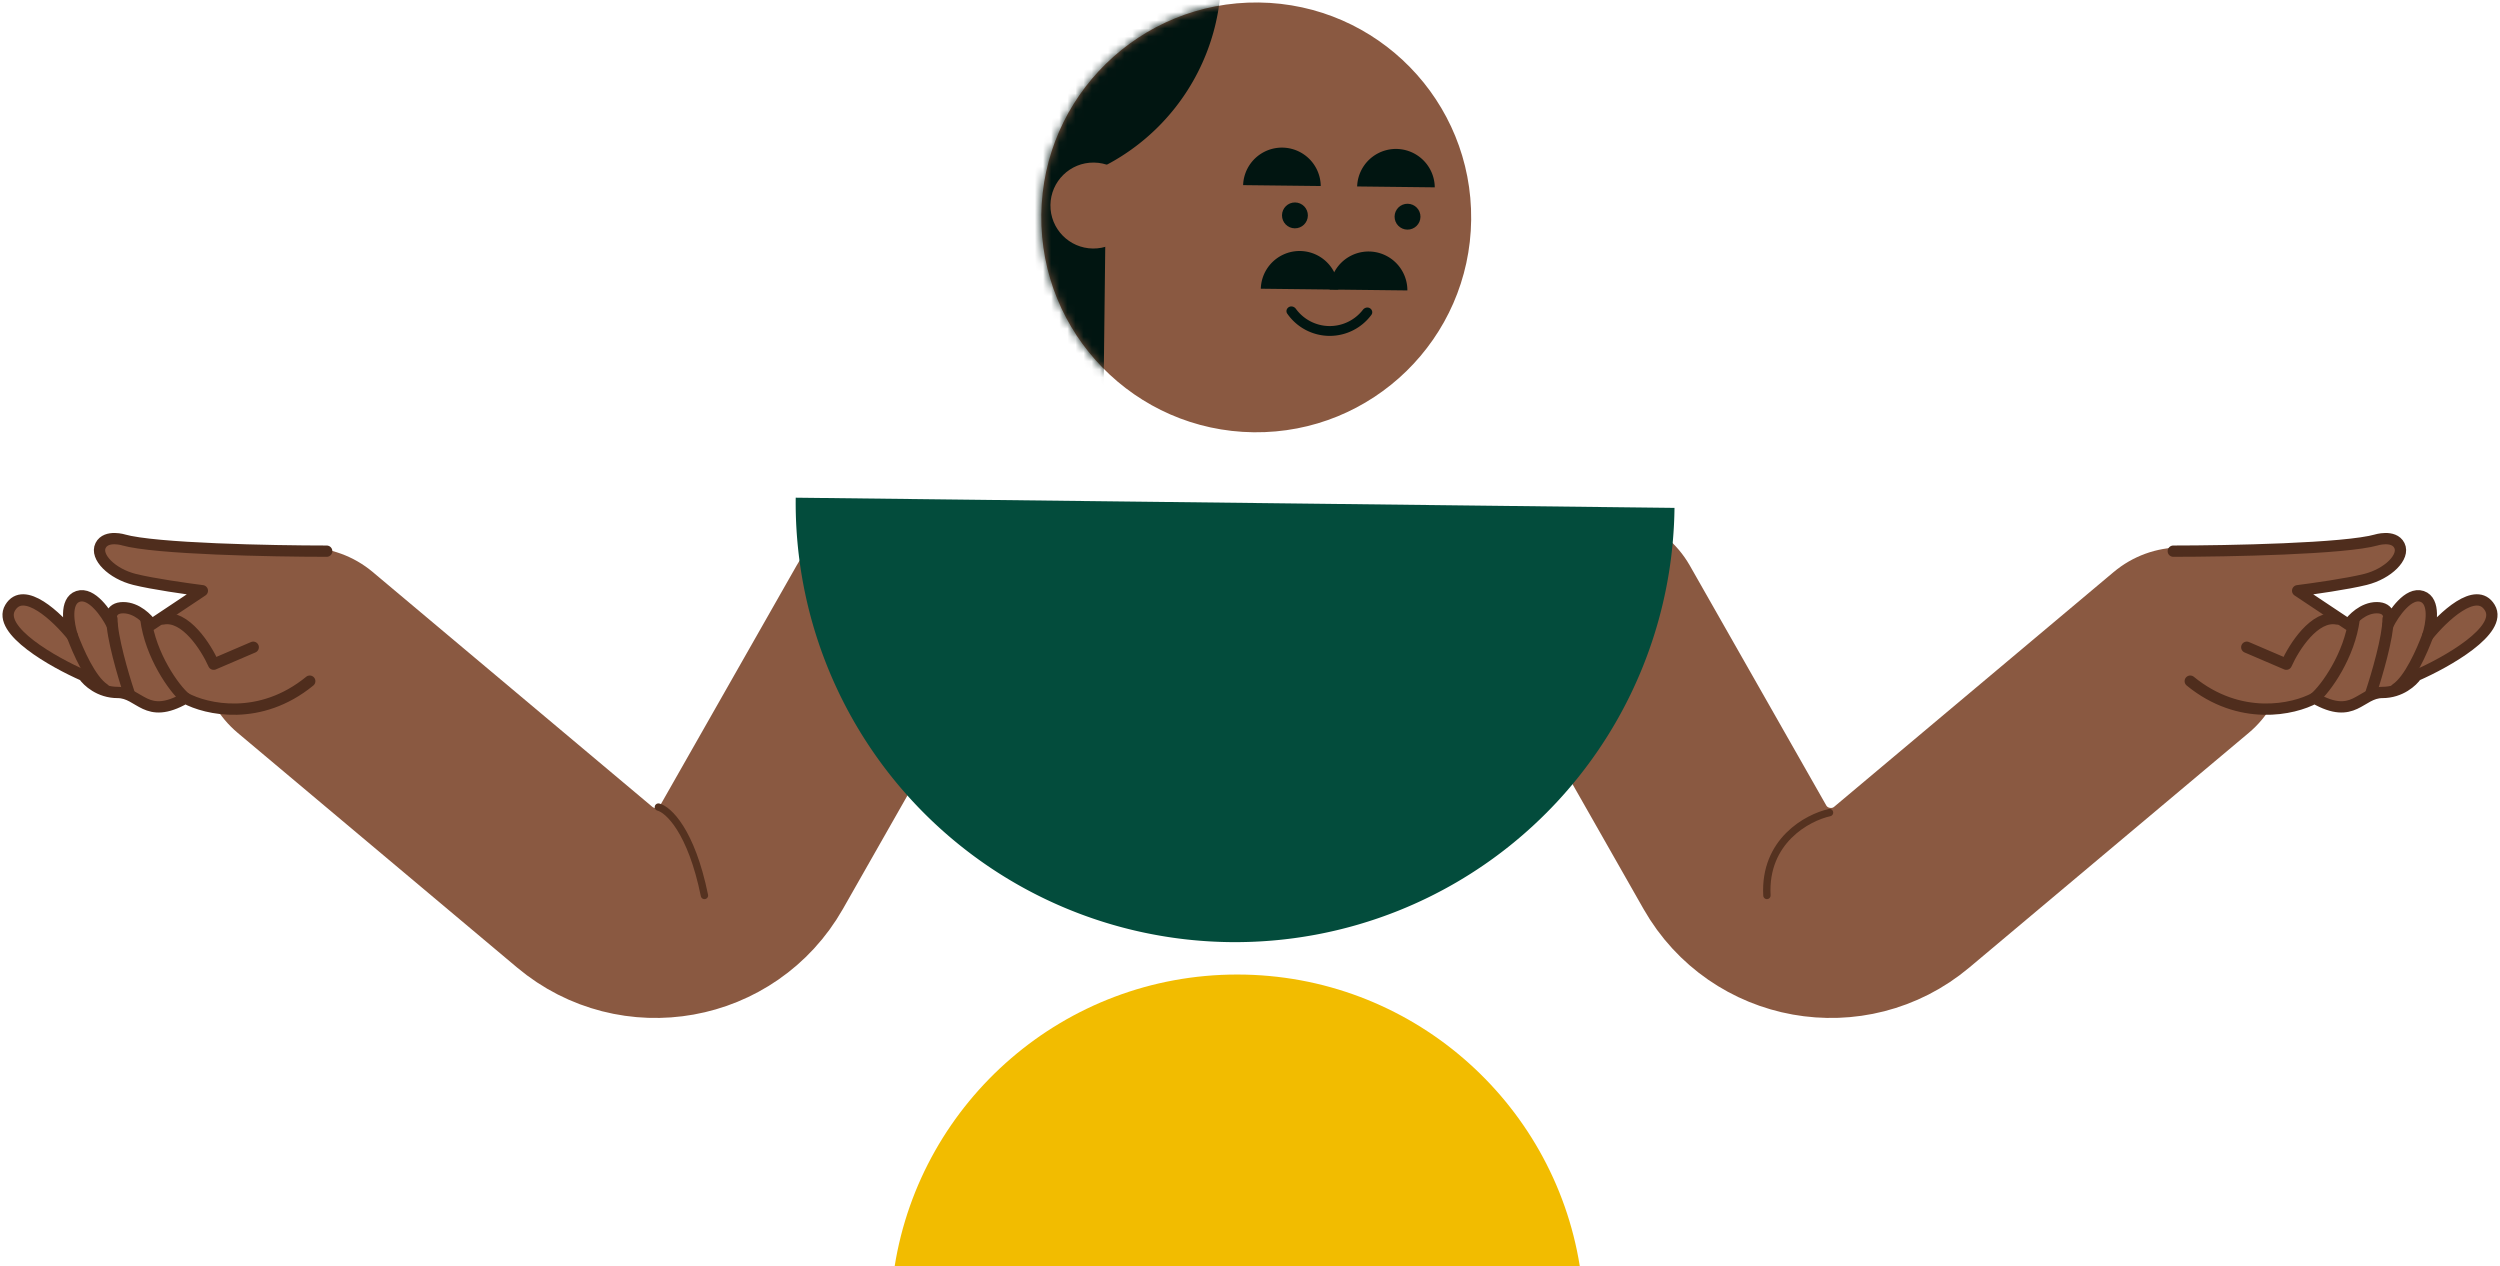
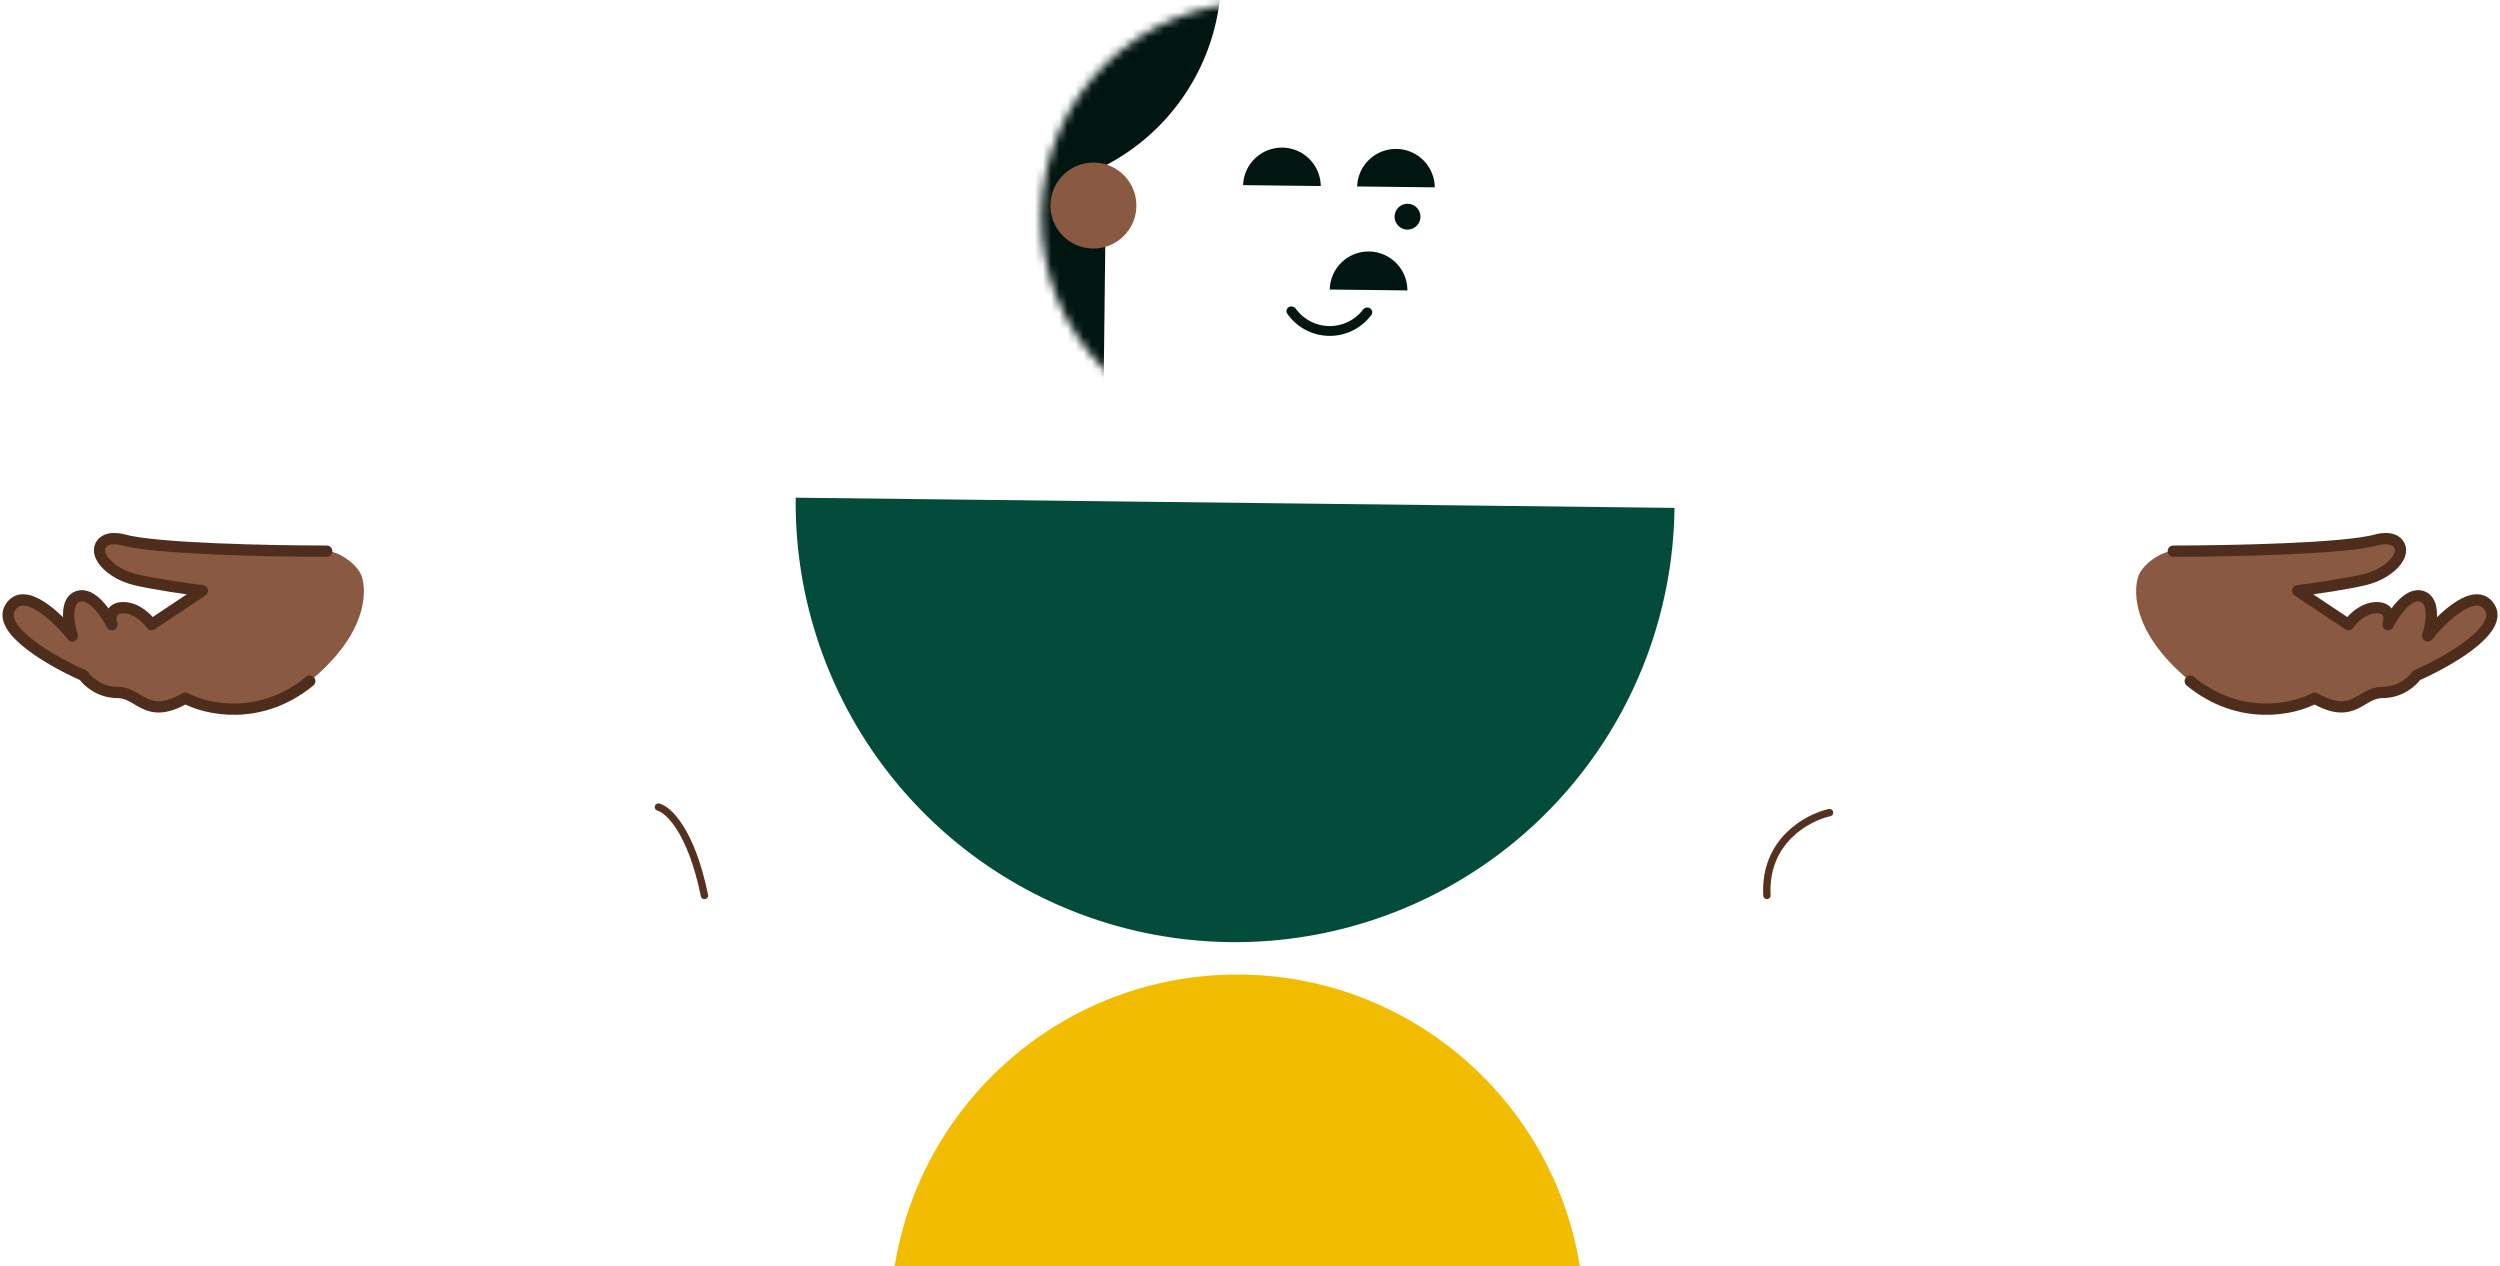
<svg xmlns="http://www.w3.org/2000/svg" width="308" height="156" fill="none">
-   <path stroke="#8A5941" stroke-linecap="round" stroke-width="25.875" d="m196.947 76.087 16.786 29.51c4.2 7.384 14.066 9.155 20.572 3.691l34.424-28.91M109.38 76.087l-16.786 29.51c-4.2 7.384-14.066 9.155-20.572 3.691l-34.424-28.91" />
  <path fill="#034C3C" d="M206.298 62.571a54.12 54.12 0 0 1-33.997 49.618 54.154 54.154 0 0 1-41.432-.48 54.129 54.129 0 0 1-32.837-50.394l54.133.628 54.133.628Z" />
-   <ellipse cx="26.48" cy="26.476" fill="#8A5941" rx="26.48" ry="26.476" transform="rotate(.663 64.212 11113.155) skewX(-.001)" />
  <mask id="a" width="54" height="54" x="128" y="0" maskUnits="userSpaceOnUse" style="mask-type:alpha">
    <ellipse cx="26.48" cy="26.476" fill="#F2BC00" rx="26.48" ry="26.476" transform="rotate(.663 64.213 11113.241) skewX(-.001)" />
  </mask>
  <g fill="#011511" mask="url(#a)">
    <path d="M100.894 9.864a26.467 26.467 0 0 0 15.934 12.521 26.483 26.483 0 0 0 32.646-18.344 26.47 26.47 0 0 0-2.412-20.12L123.978-3.108 100.894 9.864Z" />
    <path d="M136.301 18.916a14.712 14.712 0 0 0-14.881 14.537 14.708 14.708 0 0 0 14.539 14.879l.171-14.708.171-14.708Z" />
  </g>
  <ellipse cx="5.296" cy="5.295" fill="#8A5941" rx="5.296" ry="5.295" transform="rotate(.663 -1660.786 11198.91)" />
  <path fill="#011511" fill-rule="evenodd" d="M162.715 22.919a4.783 4.783 0 0 0-9.563-.111l9.563.11ZM176.763 23.081a4.783 4.783 0 0 0-9.563-.11l9.563.11ZM173.389 35.78a4.782 4.782 0 0 0-9.563-.11l9.563.11Z" clip-rule="evenodd" />
-   <path fill="#011511" fill-rule="evenodd" d="M164.892 35.68a4.782 4.782 0 0 0-9.562-.11l9.562.11Z" clip-rule="evenodd" />
-   <circle cx="1.594" cy="1.594" r="1.594" fill="#011511" transform="rotate(.663 -2074.918 13663.117)" />
  <circle cx="1.594" cy="1.594" r="1.594" fill="#011511" transform="rotate(.663 -2081.795 14861.87)" />
  <path fill="#011511" d="M158.795 37.83c-.291.165-.397.536-.206.81a6.374 6.374 0 0 0 10.367.149c.199-.269.103-.643-.183-.815-.287-.172-.656-.076-.861.188a5.162 5.162 0 0 1-8.262-.118c-.197-.27-.563-.377-.855-.213Z" />
  <path fill="#F2BC00" fill-rule="evenodd" d="M194.633 156h-84.412c3.257-20.372 20.913-35.938 42.206-35.938 21.292 0 38.948 15.566 42.206 35.938Z" clip-rule="evenodd" />
  <path stroke="#553220" stroke-linecap="round" stroke-width=".907" d="M81.115 99.433c1.21.302 4.038 2.903 5.672 10.887m138.611-10.207c-2.722.605-8.076 3.493-7.713 10.207" />
  <path fill="#8A5941" d="M292.819 66.511c-3.9 1.114-18.338 1.393-25.07 1.393-1.393.003-3.482 1.392-4.178 2.785-.697 1.392-1.393 6.963 6.267 13.23 6.128 5.013 12.767 3.48 15.321 2.088 4.874 2.785 5.571-.696 8.356-.696 2.229 0 3.714-1.393 4.179-2.089 3.714-1.625 10.724-5.57 9.053-8.355-1.672-2.786-5.804 1.16-7.661 3.481.465-1.393.975-4.317-.696-4.874-1.671-.557-3.482 2.089-4.178 3.481.232-.696.278-2.088-1.393-2.088s-3.018 1.392-3.482 2.088l-6.268-4.177c1.858-.233 6.129-.836 8.357-1.393 2.786-.696 4.875-2.785 4.178-4.178-.696-1.392-3.006-.637-2.785-.696ZM15.181 66.511c3.9 1.114 18.338 1.393 25.07 1.393 1.393.003 3.482 1.392 4.178 2.785.697 1.392 1.393 6.963-6.267 13.23-6.128 5.013-12.767 3.48-15.32 2.088-4.875 2.785-5.572-.696-8.357-.696-2.229 0-3.714-1.393-4.178-2.089-3.715-1.625-10.725-5.57-9.054-8.355 1.672-2.786 5.804 1.16 7.66 3.481-.464-1.393-.974-4.317.697-4.874 1.671-.557 3.482 2.089 4.178 3.481-.232-.696-.278-2.088 1.393-2.088s3.018 1.392 3.482 2.088l6.268-4.177c-1.857-.233-6.129-.836-8.357-1.393-2.786-.696-4.875-2.785-4.178-4.178.696-1.392 3.006-.637 2.785-.696Z" />
  <path stroke="#4F2D1D" stroke-linecap="round" stroke-linejoin="round" stroke-width="1.392" d="M267.749 67.904c6.732 0 21.17-.279 25.07-1.393-.22.06 2.089-.696 2.786.696.696 1.393-1.393 3.482-4.179 4.178-2.228.557-6.499 1.16-8.356 1.393l6.267 4.177c.464-.696 1.811-2.088 3.482-2.088 1.671 0 1.625 1.392 1.393 2.088.696-1.392 2.507-4.038 4.178-3.481 1.671.557 1.161 3.481.697 4.874 1.857-2.321 5.988-6.267 7.66-3.481 1.671 2.785-5.339 6.73-9.053 8.355-.464.696-1.95 2.089-4.179 2.089-2.785 0-3.481 3.481-8.356.696-2.554 1.393-9.192 2.925-15.321-2.089M40.25 67.904c-6.73 0-21.17-.279-25.069-1.393.22.06-2.09-.696-2.786.696-.696 1.393 1.393 3.482 4.179 4.178 2.228.557 6.5 1.16 8.356 1.393l-6.267 4.177c-.464-.696-1.81-2.088-3.482-2.088-1.671 0-1.625 1.392-1.393 2.088-.696-1.392-2.507-4.038-4.178-3.481-1.671.557-1.16 3.481-.696 4.874-1.858-2.321-5.99-6.267-7.66-3.481-1.672 2.785 5.338 6.73 9.052 8.355.465.696 1.95 2.089 4.179 2.089 2.785 0 3.482 3.481 8.356.696 2.554 1.393 9.192 2.925 15.32-2.089" />
-   <path stroke="#4F2D1D" stroke-linecap="round" stroke-linejoin="round" stroke-width="1.392" d="m276.802 79.74 4.874 2.09c.929-2.09 3.482-6.128 6.268-5.57M31.198 79.74l-4.875 2.09c-.928-2.09-3.481-6.128-6.267-5.57M285.158 86.007c1.393-1.16 4.318-5.292 4.875-9.748M22.842 86.007c-1.393-1.16-4.318-5.292-4.875-9.748M292.122 85.31c.697-2.088 2.089-6.823 2.089-9.051m4.875 2.089c-.696 1.856-2.226 5.406-3.897 6.52M15.878 85.31c-.697-2.088-2.09-6.823-2.09-9.051m-4.874 2.089c.696 1.856 2.226 5.406 3.897 6.52" />
</svg>